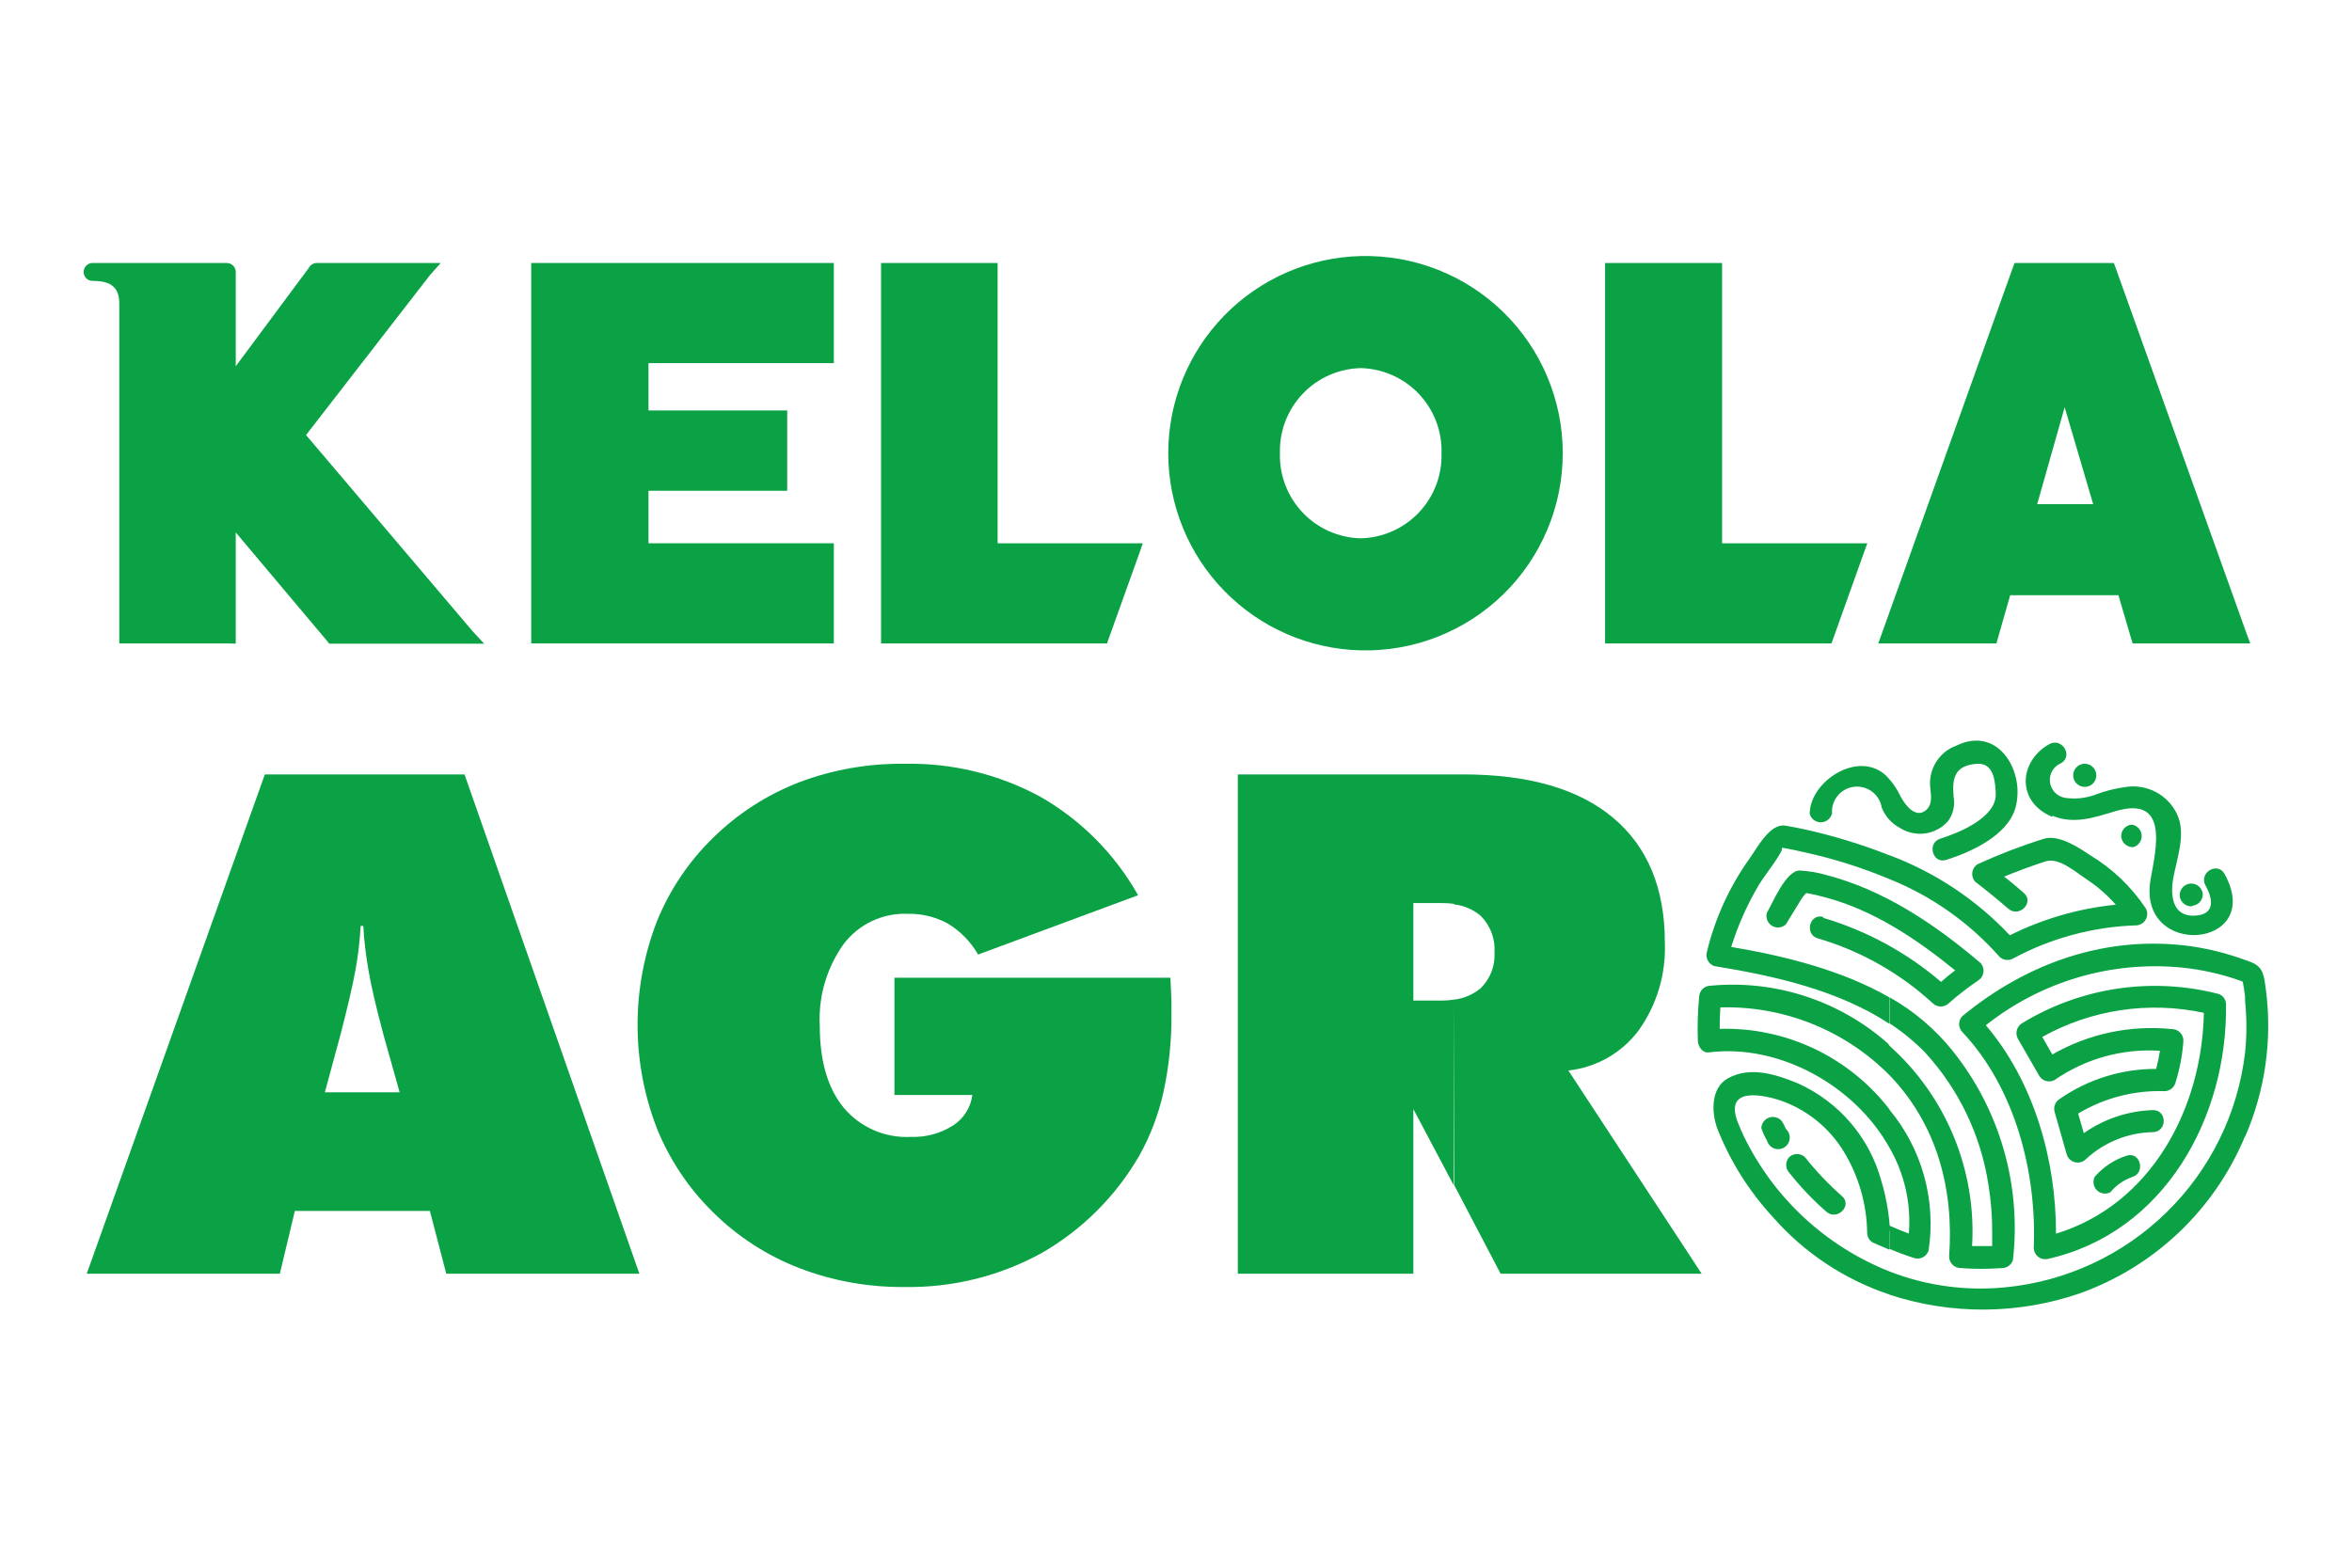
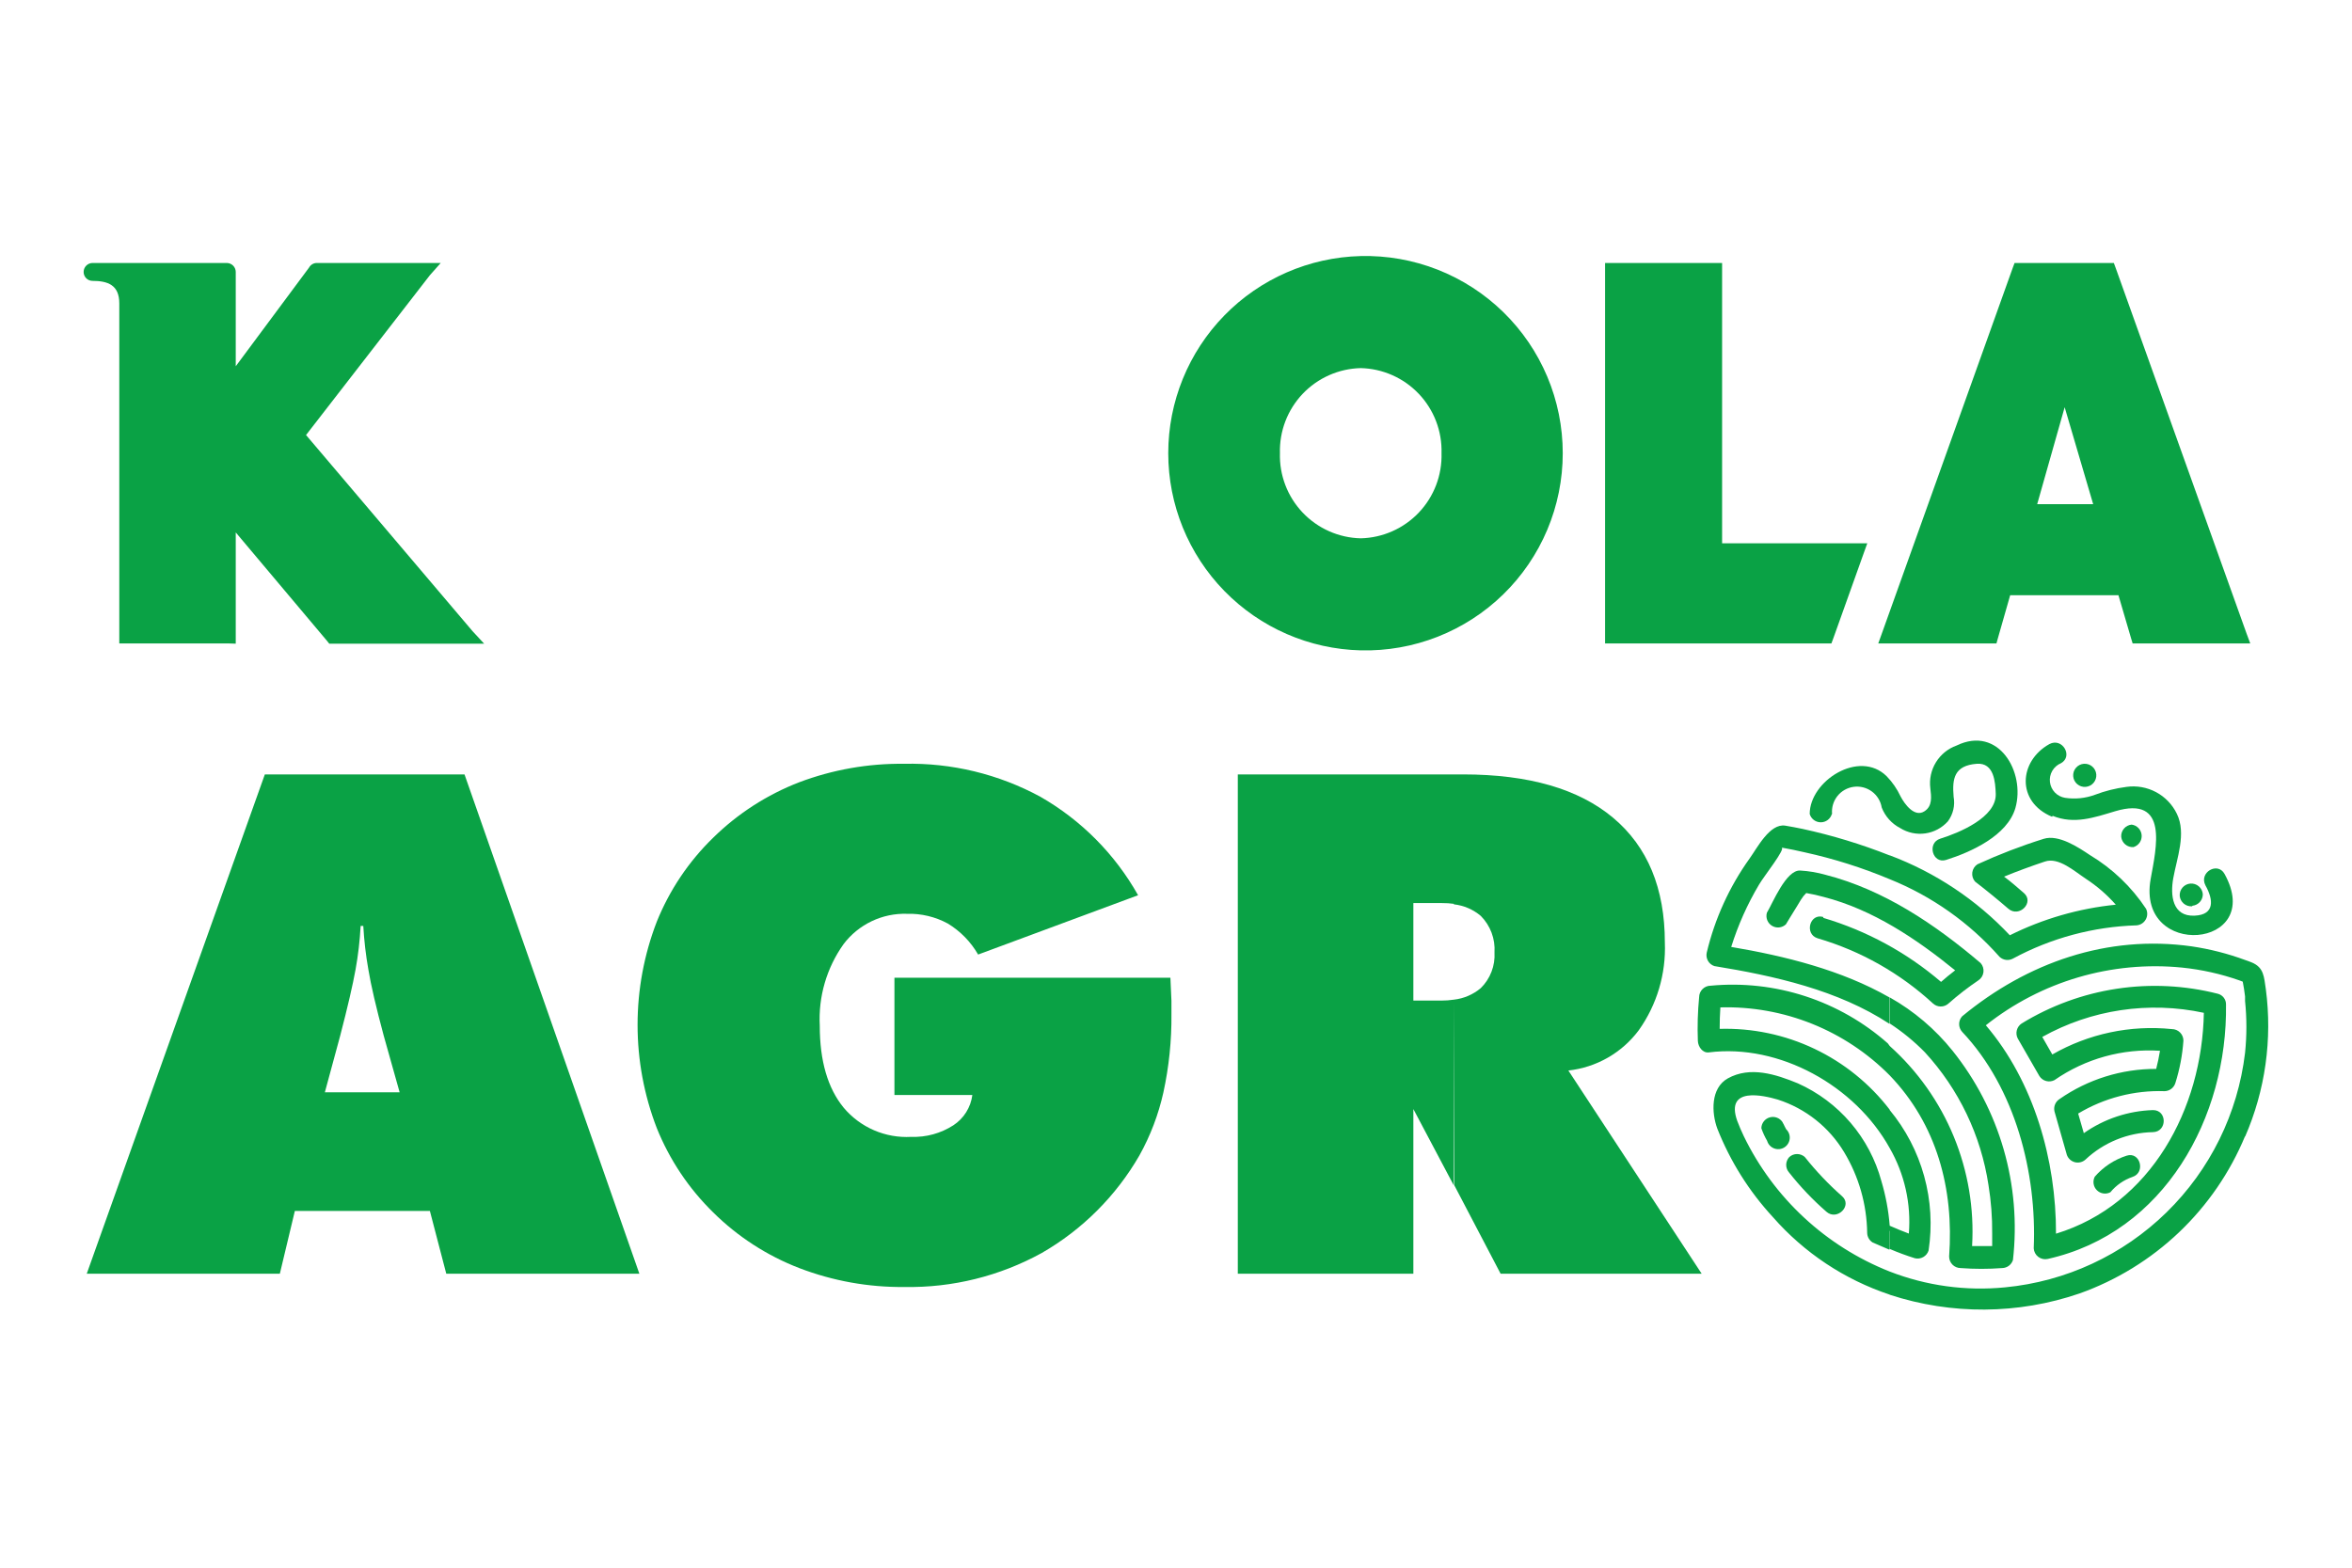
<svg xmlns="http://www.w3.org/2000/svg" width="900" height="600" viewBox="0 0 900 600" fill="none">
  <g clip-path="url(#clip0)">
-     <path d="M319.074 210.798V243.436V246.263H316.248H206.1H203.273V243.436V103.477V100.65H206.1H313.509H316.248H319.074V103.477V136.159V138.986H316.248H313.509H248.145V153.339V157.093H301.232V187.832H248.145V191.63V207.927H316.248H319.074V210.798Z" fill="#0AA245" />
    <path d="M87.383 246.263H45.647V116.108C45.647 109.042 41.231 107.496 35.313 107.496C34.419 107.473 33.569 107.098 32.949 106.453C32.329 105.809 31.988 104.946 32 104.051C32.011 103.168 32.361 102.322 32.977 101.689C33.594 101.056 34.43 100.684 35.313 100.65H86.809C87.707 100.662 88.566 101.024 89.201 101.659C89.836 102.294 90.198 103.153 90.21 104.051V140.178L118.255 102.417C118.535 101.905 118.942 101.473 119.437 101.164C119.932 100.854 120.498 100.677 121.081 100.65H168.647L164.495 105.332L117.106 166.5L180.836 241.581L185.253 246.351H125.984L125.144 245.291L90.21 203.776V246.351L87.383 246.263Z" fill="#0AA245" />
-     <path d="M381.742 207.927H433.327H437.302L435.977 211.725L424.273 244.363L423.611 246.263H421.623H339.962H337.136V243.436V103.477V100.65H339.962H378.916H381.742V103.477V207.927Z" fill="#0AA245" />
    <path d="M658.968 207.927H710.508H714.527L713.158 211.725L701.499 244.363L700.792 246.263H698.805H617.011H614.185V243.436V103.477V100.65H617.011H656.141H658.968V103.477V207.927Z" fill="#0AA245" />
    <path d="M769.203 227.802L764.522 244.187L763.948 246.263H718.723L720.092 242.464L770.219 102.417L770.882 100.65H790.27V156.608L790.049 155.857L779.538 192.955H790.27V227.802H769.203ZM790.27 100.65H808.863L809.57 102.549L859.653 242.464L861.067 246.263H816.062L815.444 244.231L810.63 227.802H790.27V192.955H800.958L790.27 156.608V100.65Z" fill="#0AA245" />
    <path fill-rule="evenodd" clip-rule="evenodd" d="M520.688 248.913C500.991 248.436 482.262 240.277 468.501 226.178C454.739 212.079 447.035 193.158 447.035 173.457C447.035 153.755 454.739 134.834 468.501 120.735C482.262 106.636 500.991 98.477 520.688 98.001V140.885C516.517 140.982 512.407 141.902 508.594 143.593C504.78 145.283 501.338 147.71 498.465 150.735C495.593 153.759 493.346 157.322 491.854 161.217C490.362 165.113 489.655 169.265 489.772 173.434C489.649 177.608 490.352 181.765 491.841 185.665C493.33 189.566 495.576 193.133 498.449 196.163C501.323 199.192 504.767 201.623 508.583 203.316C512.4 205.009 516.513 205.931 520.688 206.028V248.913ZM520.688 98.001C530.75 97.757 540.76 99.529 550.128 103.211C559.495 106.894 568.032 112.413 575.235 119.444C582.438 126.475 588.162 134.875 592.07 144.151C595.978 153.427 597.991 163.391 597.991 173.457C597.991 183.522 595.978 193.486 592.07 202.762C588.162 212.038 582.438 220.438 575.235 227.469C568.032 234.5 559.495 240.019 550.128 243.702C540.76 247.384 530.75 249.156 520.688 248.913V206.028C524.862 205.931 528.975 205.009 532.792 203.316C536.608 201.623 540.052 199.192 542.926 196.163C545.799 193.133 548.045 189.566 549.534 185.665C551.023 181.765 551.726 177.608 551.603 173.434C551.721 169.265 551.013 165.113 549.521 161.217C548.029 157.322 545.782 153.759 542.91 150.735C540.037 147.71 536.595 145.283 532.781 143.593C528.968 141.902 524.858 140.982 520.688 140.885V98.001Z" fill="#0AA245" />
    <path d="M723.093 400.311V411.573C714.649 403.034 704.541 396.32 693.397 391.845C682.252 387.371 670.308 385.231 658.303 385.559C658.127 388.298 658.038 391.036 658.038 393.774C670.554 393.414 682.977 396.028 694.287 401.402C705.596 406.777 715.468 414.758 723.093 424.69V439.397C709.844 415.503 680.872 399.383 653.887 402.784C651.546 403.093 649.78 400.664 649.691 398.367C649.477 392.798 649.639 387.22 650.177 381.673C650.177 380.502 650.642 379.378 651.471 378.55C652.299 377.722 653.422 377.256 654.594 377.256C666.803 376.105 679.119 377.47 690.78 381.269C702.44 385.067 713.198 391.217 722.387 399.339L723.093 400.311ZM723.093 327.394V336.492C712.576 332.088 701.682 328.644 690.544 326.202C687.673 325.539 684.758 324.921 681.711 324.391C683.477 324.7 674.998 335.3 673.099 338.568C668.633 346.075 665.061 354.079 662.455 362.417C682.859 365.862 704.721 371.25 722.961 381.717V391.831C703.44 378.935 678.796 373.458 656.007 369.748C654.966 369.403 654.091 368.682 653.553 367.727C653.014 366.772 652.85 365.65 653.092 364.581C656.174 351.636 661.738 339.412 669.477 328.586C672.436 324.479 677.206 315.072 683.124 315.999C685.332 316.353 687.541 316.794 689.705 317.236C701.092 319.707 712.259 323.105 723.093 327.394ZM723.093 471.107V468.987C722.632 463.238 721.567 457.553 719.914 452.028C717.69 443.812 713.667 436.194 708.137 429.724C702.607 423.255 695.707 418.095 687.938 414.62C679.458 411.131 669.698 407.995 661.174 412.721C654.461 416.475 654.947 425.97 657.111 431.889C662.048 444.414 669.266 455.915 678.398 465.807C690.392 479.499 705.821 489.744 723.093 495.486V486.653C698.654 476.985 678.733 458.498 667.269 434.848C666.341 432.904 665.502 430.961 664.751 428.974C660.07 415.724 674.865 419.257 680.298 420.847C690.901 424.257 699.908 431.397 705.648 440.942C711.283 450.281 714.332 460.952 714.481 471.858C714.495 472.593 714.691 473.314 715.054 473.954C715.416 474.594 715.933 475.134 716.557 475.524C718.677 476.451 720.974 477.423 723.005 478.306V471.107H723.093ZM723.093 336.492C739.232 342.99 753.63 353.168 765.139 366.215C765.815 366.849 766.674 367.255 767.593 367.373C768.513 367.492 769.446 367.319 770.262 366.878C784.825 359.017 801.021 354.661 817.562 354.158C818.283 354.103 818.978 353.872 819.589 353.485C820.199 353.098 820.705 352.568 821.062 351.94C821.42 351.312 821.618 350.606 821.639 349.884C821.66 349.162 821.504 348.446 821.184 347.798C815.652 339.437 808.318 332.42 799.72 327.262C795.303 324.302 787.751 319.268 782.054 321.034C773.391 323.749 764.91 327.009 756.659 330.795C756.129 331.142 755.679 331.6 755.341 332.137C755.004 332.673 754.786 333.277 754.702 333.905C754.618 334.534 754.671 335.173 754.856 335.779C755.041 336.386 755.355 336.945 755.776 337.42C760.192 340.82 764.344 344.221 768.495 347.798C772.647 351.376 778.565 345.369 774.457 341.792C771.984 339.672 769.423 337.375 766.861 335.52C771.984 333.4 777.24 331.501 782.495 329.735C787.751 327.968 793.713 333.4 798.13 336.315C802.388 339.095 806.251 342.438 809.613 346.253C795.502 347.671 781.765 351.636 769.069 357.956C756.284 344.376 740.556 333.906 723.093 327.35V336.492ZM723.093 411.573V400.311C733.772 409.881 742.154 421.738 747.614 434.997C753.073 448.257 755.471 462.578 754.627 476.893C757.189 476.893 759.75 476.893 762.312 476.893C762.312 475.303 762.312 473.713 762.312 472.123C762.372 465.911 761.899 459.705 760.899 453.574C758.036 434.582 749.562 416.879 736.564 402.74C732.487 398.582 727.97 394.88 723.093 391.698V381.717C732.346 386.938 740.516 393.878 747.163 402.165C756.1 413.331 762.742 426.154 766.706 439.895C770.67 453.637 771.878 468.026 770.262 482.237C769.985 483.116 769.441 483.887 768.704 484.442C767.968 484.996 767.076 485.306 766.154 485.328C760.862 485.726 755.547 485.726 750.255 485.328C749.084 485.328 747.96 484.863 747.132 484.035C746.304 483.206 745.838 482.083 745.838 480.912C747.738 454.987 741.113 430.299 723.093 411.573ZM859.078 402.74V434.848C853.314 448.75 844.7 461.29 833.792 471.659C822.883 482.027 809.922 489.994 795.745 495.045C772.226 503.107 746.718 503.277 723.093 495.53V486.653C737.135 492.113 752.266 494.186 767.258 492.704C790.51 490.477 812.299 480.359 829.003 464.033C845.707 447.706 856.32 426.155 859.078 402.96V402.74ZM859.078 367.143V376.241V382.821V381.364C858.857 379.465 858.548 377.566 858.194 375.711L857.046 375.269C849.906 372.753 842.494 371.093 834.964 370.322C808.018 367.651 781.091 375.571 759.883 392.405C778.3 413.958 786.824 444.122 786.735 472.167C823.171 461.037 842.648 424.248 843.311 387.635C822.263 383.105 800.286 386.385 781.48 396.866L785.322 403.579C799.182 395.633 815.184 392.235 831.077 393.862C832.248 393.862 833.372 394.328 834.2 395.156C835.028 395.984 835.493 397.108 835.493 398.279C835.109 403.8 834.071 409.255 832.402 414.532C832.128 415.404 831.59 416.17 830.862 416.724C830.135 417.278 829.253 417.592 828.339 417.623C816.702 417.225 805.199 420.201 795.215 426.191C795.922 428.709 796.672 431.182 797.379 433.699C805.157 428.224 814.371 425.153 823.878 424.866C829.31 424.866 829.31 433.125 823.878 433.302C814.224 433.47 804.979 437.234 797.953 443.857C797.41 444.331 796.76 444.664 796.058 444.829C795.357 444.993 794.626 444.984 793.929 444.801C793.232 444.618 792.591 444.267 792.06 443.779C791.53 443.292 791.127 442.681 790.887 442.002C789.341 436.482 787.751 430.917 786.161 425.396C785.945 424.498 786.017 423.554 786.366 422.699C786.714 421.843 787.322 421.118 788.104 420.626C798.952 413.082 811.858 409.058 825.071 409.099C825.645 406.803 826.13 404.683 826.528 402.165C812.191 401.235 797.962 405.189 786.161 413.383C785.179 413.9 784.038 414.027 782.966 413.741C781.894 413.454 780.969 412.775 780.376 411.838L772.117 397.484C771.596 396.507 771.462 395.37 771.74 394.299C772.018 393.227 772.688 392.299 773.618 391.698C784.739 384.884 797.113 380.368 810.009 378.419C822.905 376.469 836.061 377.125 848.699 380.348C849.593 380.584 850.383 381.112 850.943 381.848C851.503 382.584 851.801 383.486 851.79 384.411C852.409 427.516 828.295 471.858 783.555 481.839C782.932 481.974 782.286 481.973 781.664 481.834C781.041 481.696 780.455 481.425 779.948 481.038C779.44 480.652 779.022 480.161 778.722 479.598C778.422 479.034 778.248 478.413 778.211 477.776C779.448 448.98 771.189 416.475 750.829 394.922C750.084 394.108 749.671 393.045 749.671 391.941C749.671 390.838 750.084 389.774 750.829 388.96C775.694 368.423 806.345 357.647 838.629 362.196C845.607 363.223 852.459 364.97 859.078 367.408V367.143ZM723.093 470.93V477.997C726.252 479.358 729.481 480.552 732.766 481.574C733.847 481.827 734.984 481.662 735.95 481.114C736.916 480.565 737.64 479.673 737.977 478.615C739.425 469.106 738.848 459.399 736.283 450.128C733.718 440.858 729.223 432.234 723.093 424.822V439.397C728.791 449.313 731.348 460.724 730.425 472.123C727.952 471.195 725.478 470.18 723.093 469.12V470.93ZM859.078 434.848V402.96C859.762 396.353 859.762 389.693 859.078 383.086V376.506C859.078 376.506 859.343 376.506 859.078 376.506V367.408C859.917 367.673 860.8 368.026 861.595 368.335C866.321 370.278 866.321 373.856 867.027 378.581C869.562 397.783 866.813 417.312 859.078 435.068V434.848Z" fill="#0AA245" />
    <path d="M698.894 463.775C702.957 467.353 708.963 461.39 704.856 457.813C699.684 453.251 694.925 448.241 690.635 442.841C689.821 442.096 688.757 441.683 687.654 441.683C686.55 441.683 685.487 442.096 684.672 442.841C683.915 443.658 683.494 444.73 683.494 445.844C683.494 446.958 683.915 448.031 684.672 448.847C688.939 454.254 693.7 459.252 698.894 463.775Z" fill="#0AA245" />
    <path d="M682.332 430.078C682.246 429.892 682.172 429.7 682.111 429.504C681.598 428.71 680.845 428.101 679.96 427.767C679.076 427.433 678.108 427.392 677.199 427.649C676.289 427.906 675.486 428.448 674.907 429.195C674.329 429.943 674.005 430.856 673.984 431.801C674.558 433.475 675.298 435.088 676.193 436.615C676.379 437.268 676.714 437.869 677.171 438.372C677.628 438.874 678.194 439.265 678.826 439.513C679.459 439.761 680.14 439.86 680.816 439.802C681.493 439.744 682.147 439.53 682.728 439.178C683.309 438.826 683.801 438.345 684.166 437.772C684.53 437.199 684.758 436.55 684.83 435.874C684.903 435.199 684.819 434.516 684.585 433.878C684.351 433.241 683.972 432.666 683.48 432.198C683.082 431.448 682.685 430.697 682.332 429.902" fill="#0AA245" />
    <path d="M785.456 312.245C793.67 315.601 801.311 312.907 809.393 310.478C830.018 304.339 825.072 324.567 822.952 336.447C817.431 367.363 867.117 363.211 851.218 334.46C848.568 329.69 841.325 333.93 843.93 338.876C847.022 344.397 847.508 350.094 839.823 350.448C831.211 350.889 830.416 342.586 831.608 336.094C832.977 328.453 836.687 319.002 832.977 311.45C831.268 307.919 828.484 305.02 825.024 303.172C821.564 301.323 817.607 300.618 813.721 301.159C809.567 301.694 805.49 302.717 801.576 304.207C797.948 305.534 794.045 305.929 790.226 305.355C788.734 305.12 787.36 304.405 786.312 303.318C785.264 302.231 784.599 300.831 784.419 299.332C784.239 297.832 784.554 296.315 785.315 295.011C786.076 293.707 787.242 292.687 788.636 292.106C793.406 289.456 789.166 282.168 784.219 284.774C772.471 291.311 771.455 306.857 785.235 312.598" fill="#0AA245" />
    <path d="M838.983 346.65C840.068 346.53 841.07 346.012 841.796 345.197C842.522 344.381 842.92 343.325 842.914 342.234C842.82 341.062 842.265 339.976 841.37 339.214C840.476 338.452 839.315 338.077 838.144 338.17C836.972 338.264 835.886 338.819 835.124 339.714C834.362 340.608 833.987 341.769 834.081 342.94C834.203 344.073 834.759 345.114 835.631 345.846C836.504 346.579 837.625 346.946 838.762 346.871" fill="#0AA245" />
    <path d="M798.088 301.16C799.259 301.066 800.345 300.511 801.107 299.617C801.869 298.722 802.245 297.562 802.151 296.39C802.057 295.219 801.502 294.133 800.607 293.371C799.713 292.609 798.552 292.233 797.381 292.327C796.21 292.421 795.123 292.976 794.362 293.871C793.6 294.765 793.224 295.926 793.318 297.097C793.412 298.268 793.967 299.354 794.861 300.116C795.756 300.878 796.916 301.254 798.088 301.16Z" fill="#0AA245" />
    <path d="M811.69 320.283C811.813 321.416 812.368 322.457 813.241 323.189C814.113 323.922 815.235 324.289 816.371 324.214C817.341 323.924 818.182 323.309 818.753 322.473C819.324 321.637 819.59 320.63 819.507 319.621C819.425 318.612 818.998 317.663 818.298 316.931C817.599 316.199 816.669 315.73 815.665 315.602C814.524 315.714 813.472 316.265 812.731 317.138C811.989 318.012 811.616 319.14 811.69 320.283Z" fill="#0AA245" />
    <path d="M807.539 456.311C809.771 453.61 812.705 451.577 816.018 450.437C821.142 448.759 818.933 440.633 813.766 442.311C809.044 443.825 804.828 446.606 801.576 450.349C801.139 451.183 800.98 452.134 801.122 453.065C801.264 453.996 801.699 454.857 802.365 455.523C803.031 456.188 803.892 456.624 804.822 456.766C805.753 456.908 806.705 456.748 807.539 456.311Z" fill="#0AA245" />
    <path d="M701.055 311.582C700.81 309.108 701.537 306.635 703.082 304.686C704.626 302.737 706.868 301.465 709.333 301.138C711.798 300.811 714.294 301.455 716.293 302.935C718.292 304.414 719.638 306.612 720.046 309.065C721.364 312.46 723.877 315.256 727.113 316.926C729.968 318.715 733.363 319.439 736.7 318.971C740.036 318.502 743.101 316.871 745.353 314.365C746.347 313.033 747.057 311.51 747.437 309.891C747.817 308.273 747.859 306.593 747.561 304.958C746.943 297.935 747.826 292.989 756.394 292.326C763.151 291.796 763.505 299.57 763.681 303.765C764.035 312.863 749.549 318.781 742.438 320.99C737.271 322.624 739.479 330.75 744.69 329.116C754.23 326.113 768.098 319.841 771.189 309.286C775.12 295.506 764.741 277.531 748.665 285.348C745.393 286.525 742.619 288.779 740.797 291.74C738.975 294.701 738.214 298.194 738.64 301.645C739.037 305.002 739.479 308.491 736.432 310.478C732.633 312.996 728.835 307.828 727.245 304.781C725.92 301.942 724.128 299.344 721.945 297.096C711.478 286.718 692.487 298.863 692.487 311.538C692.755 312.456 693.313 313.261 694.077 313.835C694.842 314.408 695.772 314.718 696.727 314.718C697.683 314.718 698.613 314.408 699.377 313.835C700.142 313.261 700.699 312.456 700.967 311.538" fill="#0AA245" />
    <path d="M697.744 350.977C692.533 349.343 690.325 357.47 695.492 359.104C711.938 363.911 727.052 372.451 739.657 384.057C740.471 384.802 741.535 385.215 742.638 385.215C743.742 385.215 744.805 384.802 745.619 384.057C749.241 380.833 753.083 377.874 757.014 375.224C757.544 374.876 757.994 374.419 758.331 373.882C758.669 373.345 758.887 372.742 758.971 372.114C759.055 371.485 759.002 370.846 758.817 370.24C758.632 369.633 758.318 369.074 757.897 368.599C740.496 353.804 720.931 340.554 698.539 334.813C695.37 333.915 692.112 333.367 688.823 333.179C683.435 332.914 678.356 345.589 676.104 349.343C675.837 350.275 675.885 351.268 676.239 352.169C676.592 353.071 677.233 353.832 678.061 354.334C678.889 354.836 679.86 355.052 680.823 354.948C681.786 354.844 682.688 354.427 683.391 353.76C684.362 352.082 685.422 350.447 686.438 348.769C687.454 347.091 688.205 345.943 689.132 344.353C689.698 343.416 690.381 342.555 691.164 341.791C693.426 342.177 695.666 342.678 697.877 343.293C716.559 348.107 733.209 359.236 748.137 371.382C746.326 372.795 744.515 374.208 742.749 375.798C729.607 364.55 714.242 356.198 697.656 351.287" fill="#0AA245" />
    <path d="M124.307 418.064H138.616V463.466H112.824L107.082 487.491H33.194L101.341 296.389H138.616V354.378H137.998C137.703 359.978 137.054 365.554 136.055 371.072C134.995 376.961 133.037 385.396 130.181 396.379L124.307 418.064ZM138.616 418.064H152.926L146.831 396.379C143.887 385.426 141.929 376.99 140.957 371.072C139.98 365.551 139.331 359.976 139.014 354.378H138.44V296.389H177.747L244.657 487.491H170.768L164.497 463.466H138.44L138.616 418.064Z" fill="#0AA245" />
    <path d="M372.072 419.081H342.26V374.209H447.859L448.256 383.042C448.256 384.941 448.256 386.664 448.256 388.121C448.355 398.216 447.318 408.29 445.165 418.153C443.29 426.561 440.211 434.653 436.023 442.179C427.064 457.739 414.141 470.647 398.571 479.587C382.513 488.417 364.425 492.893 346.102 492.572C332.34 492.716 318.674 490.258 305.824 485.328C293.488 480.567 282.27 473.304 272.877 463.997C263.544 454.853 256.206 443.876 251.324 431.756C241.519 406.332 241.519 378.17 251.324 352.745C256.188 340.679 263.513 329.759 272.833 320.681C282.258 311.403 293.487 304.158 305.824 299.394C318.635 294.561 332.235 292.165 345.926 292.327C364.131 291.913 382.127 296.268 398.129 304.958C413.758 313.91 426.67 326.929 435.493 342.631L374.28 365.332C371.472 360.455 367.477 356.368 362.664 353.452C357.897 350.874 352.536 349.594 347.118 349.742C342.428 349.586 337.769 350.56 333.534 352.582C329.299 354.603 325.612 357.613 322.783 361.357C316.315 370.441 313.108 381.445 313.685 392.582C313.685 406.038 316.733 416.49 322.828 423.939C325.97 427.681 329.941 430.639 334.426 432.578C338.91 434.518 343.785 435.386 348.664 435.113C354.362 435.322 359.988 433.781 364.784 430.696C366.768 429.404 368.447 427.696 369.705 425.69C370.963 423.684 371.771 421.429 372.072 419.081Z" fill="#0AA245" />
    <path d="M540.825 345.633V382.953H551.513C553.124 382.953 554.734 382.835 556.327 382.599V453.749L540.825 424.468V487.491H473.65V296.389H556.504V345.942C554.909 345.722 553.3 345.619 551.69 345.633H540.825ZM556.327 382.599C560.119 382.177 563.7 380.64 566.618 378.183C568.417 376.415 569.818 374.283 570.724 371.929C571.631 369.575 572.022 367.054 571.873 364.536C572.042 361.963 571.661 359.383 570.754 356.969C569.848 354.555 568.438 352.362 566.618 350.536C563.705 348.07 560.121 346.531 556.327 346.119V296.389H559.861C584.946 296.389 604.084 301.925 617.275 312.995C630.466 324.066 637.061 339.98 637.061 360.738C637.54 372.722 634.03 384.528 627.08 394.303C623.887 398.583 619.848 402.161 615.213 404.812C610.578 407.464 605.447 409.134 600.139 409.717L651.15 487.491H574.214L556.548 453.749L556.327 382.599Z" fill="#0AA245" />
  </g>
  <defs>
    <clipPath id="clip0">
      <rect width="836" height="403.227" fill="white" transform="translate(32 98)" />
    </clipPath>
  </defs>
</svg>